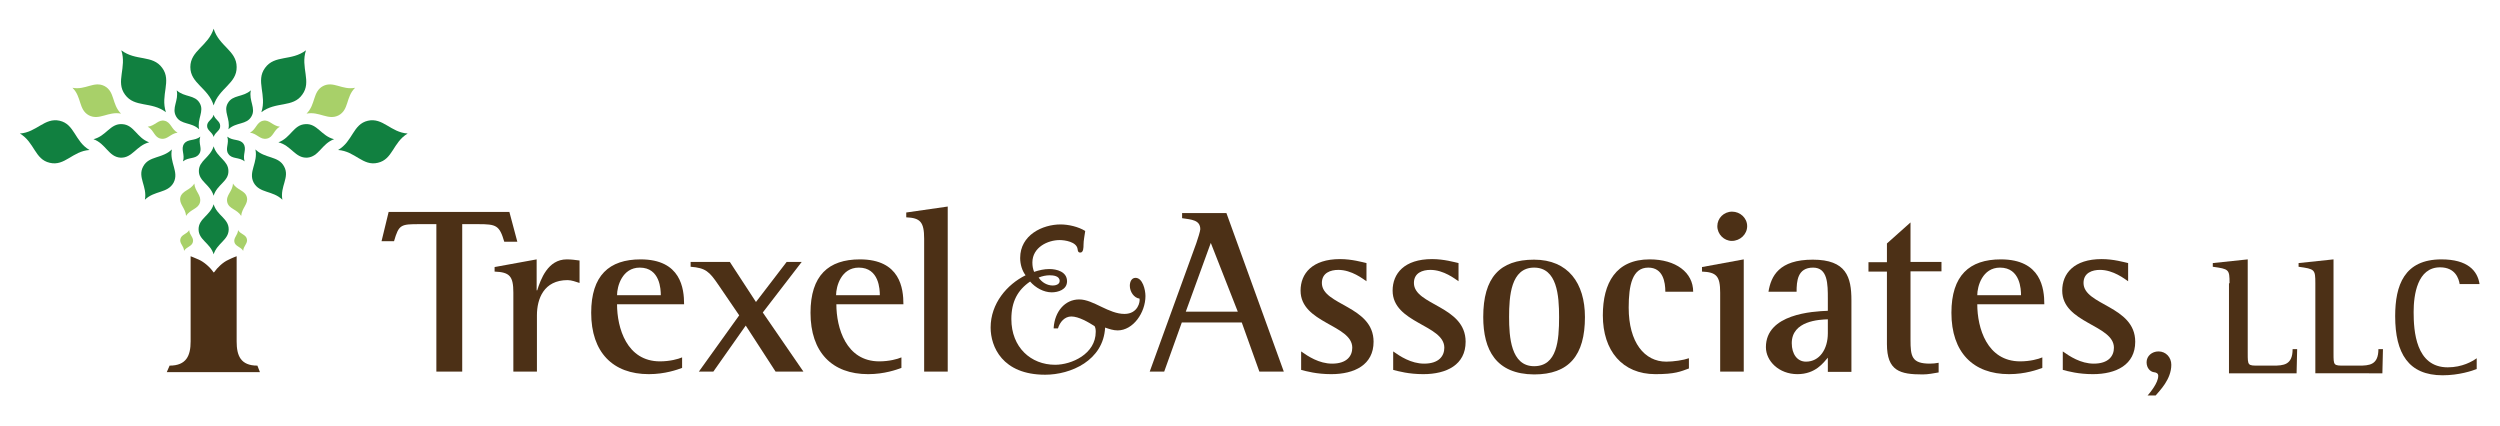
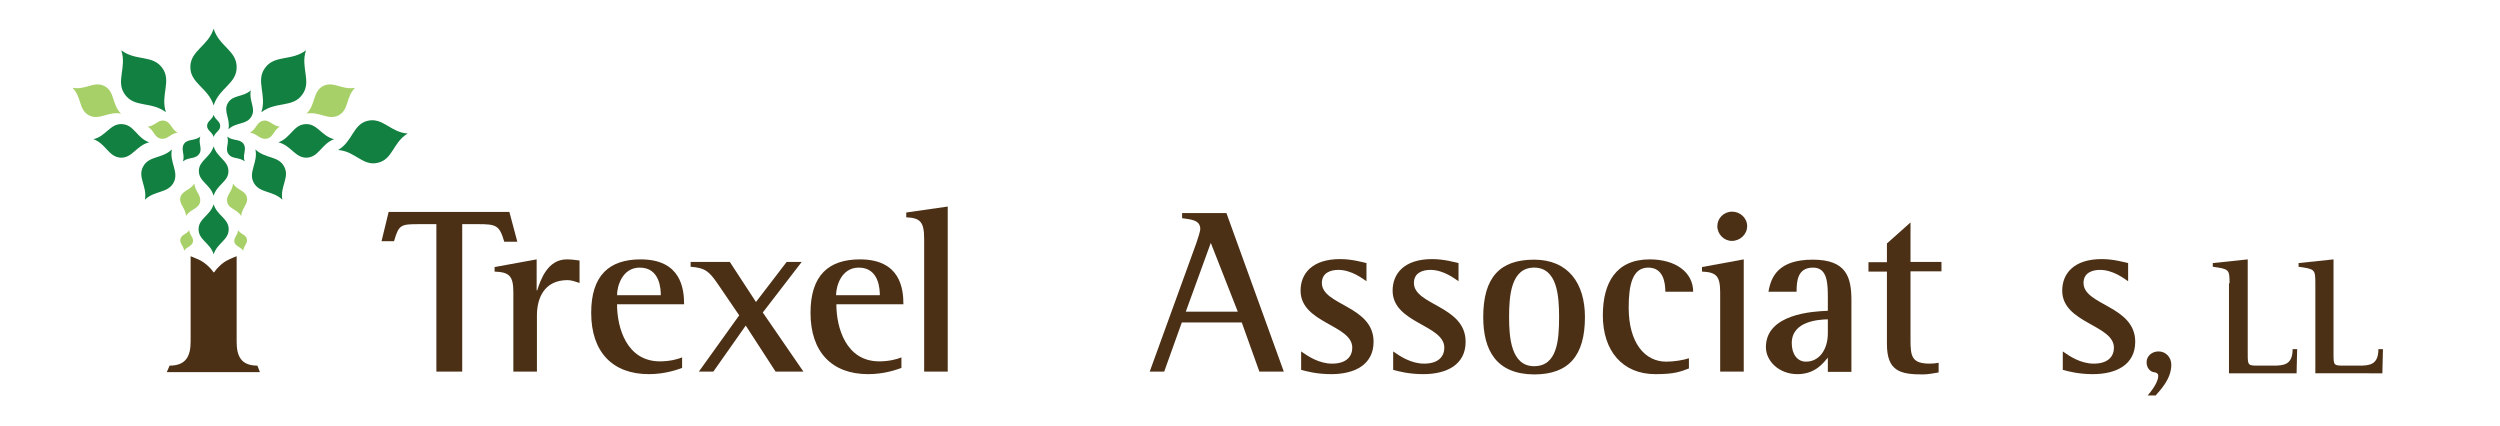
<svg xmlns="http://www.w3.org/2000/svg" id="Layer_1" x="0px" y="0px" viewBox="0 0 880 150" style="enable-background:new 0 0 880 150;" xml:space="preserve">
  <style type="text/css"> .st0{fill-rule:evenodd;clip-rule:evenodd;fill:#A8D069;} .st1{fill-rule:evenodd;clip-rule:evenodd;fill:#4C3016;} .st2{fill-rule:evenodd;clip-rule:evenodd;fill:#118040;} .st3{fill:#4C3016;} </style>
  <g>
    <g>
      <g id="_x32_nd_Leaves_3_">
        <path class="st0" d="M62.5,46.7c-2.2-1.2-2.3-3.7-4.6-4.2c-2.2-0.5-3.3,1.8-5.9,2.1c2.2,1.2,2.3,3.8,4.6,4.2 C58.9,49.3,60,47,62.5,46.7z" />
        <path class="st0" d="M42.6,40c-3.3-3.3-2.1-7.7-5.8-9.7c-3.7-1.9-6.7,1.5-11.3,0.6c3.3,3.2,2.1,7.7,5.8,9.7 C35,42.5,38.1,39.1,42.6,40z" />
        <path class="st0" d="M68.4,64.6C67,67,64.2,67,63.5,69.4c-0.6,2.4,1.8,3.8,2,6.6c1.5-2.4,4.3-2.4,4.9-4.8 C71,68.7,68.6,67.4,68.4,64.6z" />
        <path class="st0" d="M66.6,81c-0.9,1.5-2.7,1.5-3.1,3.1c-0.4,1.6,1.2,2.4,1.3,4.2c0.9-1.5,2.7-1.5,3.1-3.1 C68.3,83.6,66.7,82.8,66.6,81z" />
        <path class="st0" d="M88,46.7c2.2-1.2,2.3-3.7,4.6-4.2c2.2-0.5,3.3,1.8,5.9,2.1c-2.2,1.2-2.3,3.8-4.6,4.2 C91.6,49.3,90.5,47,88,46.7z" />
        <path class="st0" d="M107.9,40c3.3-3.3,2.1-7.7,5.8-9.7c3.7-1.9,6.7,1.5,11.3,0.6c-3.3,3.2-2.1,7.7-5.8,9.7 C115.5,42.5,112.4,39.1,107.9,40z" />
        <path class="st0" d="M82,64.6c1.5,2.4,4.3,2.4,4.9,4.8c0.6,2.4-1.8,3.8-2,6.6c-1.5-2.4-4.3-2.4-4.9-4.8 C79.4,68.7,81.9,67.4,82,64.6z" />
        <path class="st0" d="M83.8,81c0.9,1.5,2.7,1.5,3.1,3.1c0.4,1.6-1.2,2.4-1.3,4.2c-0.9-1.5-2.7-1.5-3.1-3.1 C82.2,83.6,83.7,82.8,83.8,81z" />
      </g>
      <path id="Trunk_3_" class="st1" d="M75.2,95.9c0,0-0.1-0.1-0.1-0.1c-1.1-1.7-3.3-3.6-5.1-4.4c-1.8-0.8-2.9-1.2-2.9-1.2 c0,15.5,0,27.4,0,30c0,5-1.5,8.5-7.4,8.5l-1,2.3h32.8l-0.9-2.3c-5.9,0-7.3-3.5-7.3-8.5c0-2.6,0-14.6,0-30c0,0-1.2,0.4-3,1.3 c-1.8,0.8-3.8,2.7-4.9,4.3C75.3,95.8,75.3,95.9,75.2,95.9z" />
      <g id="Main_Leaves_3_">
        <path class="st2" d="M75.2,37.1c-1.9-6.2-8.2-7.7-8.2-13.5c0-5.8,6.3-7.4,8.2-13.5c1.9,6.2,8.1,7.7,8.1,13.5 C83.4,29.4,77.1,31,75.2,37.1z" />
        <path class="st2" d="M75.2,48.2c-0.5-1.8-2.3-2.2-2.3-3.9c0-1.7,1.8-2.1,2.3-3.9c0.5,1.8,2.3,2.2,2.3,3.9 C77.6,46,75.8,46.4,75.2,48.2z" />
        <path class="st2" d="M75.2,89.5c-1.2-4-5.3-5-5.3-8.8c0-3.8,4.1-4.8,5.3-8.8c1.2,4,5.3,5,5.3,8.8C80.5,84.5,76.5,85.5,75.2,89.5z " />
        <path class="st2" d="M75.2,68.9c-1.2-4-5.2-5-5.2-8.7c0-3.7,4-4.7,5.2-8.7c1.2,4,5.2,5,5.2,8.7C80.5,63.9,76.4,64.9,75.2,68.9z" />
-         <path class="st2" d="M62.2,31.8C63,35.4,60.3,38,62,41c1.7,3,5.3,1.9,8.1,4.5c-0.8-3.7,1.9-6.3,0.2-9.2 C68.6,33.3,64.9,34.3,62.2,31.8z" />
-         <path class="st2" d="M7,47c5.2,3.1,5.2,9.1,10.5,10.3c5.3,1.3,8-4.1,14-4.5c-5.2-3-5.2-9.1-10.5-10.3C15.7,41.3,12.9,46.6,7,47z" />
        <path class="st2" d="M58.4,39.5c-2-6.1,2.1-11-1.3-15.6c-3.4-4.7-9.3-2.3-14.4-6.2c2,6.1-2.1,11,1.3,15.6 C47.4,38,53.3,35.6,58.4,39.5z" />
        <path class="st2" d="M32.9,49c4.4,1.6,5.3,6.2,9.5,6.5c4.2,0.2,5.6-4.3,10.1-5.4c-4.4-1.6-5.3-6.2-9.5-6.4 C38.8,43.4,37.4,47.9,32.9,49z" />
        <path class="st2" d="M60.5,52.6c-3.4,3.3-8.1,2.2-10.1,6c-2.1,3.8,1.5,7,0.6,11.7c3.4-3.3,8-2.2,10.1-6 C63.1,60.5,59.6,57.2,60.5,52.6z" />
        <path class="st2" d="M70.5,48.1c-2,1.6-4.4,0.7-5.7,2.5c-1.3,1.9,0.4,3.8-0.4,6.2c2-1.6,4.4-0.7,5.7-2.6 C71.4,52.4,69.7,50.5,70.5,48.1z" />
        <path class="st2" d="M88.3,31.8c-0.8,3.7,1.9,6.3,0.2,9.2c-1.7,3-5.3,1.9-8.1,4.5c0.8-3.7-1.9-6.3-0.2-9.2 C81.9,33.3,85.5,34.3,88.3,31.8z" />
        <path class="st2" d="M143.5,47c-5.2,3.1-5.2,9.1-10.5,10.3c-5.3,1.3-8-4.1-14-4.5c5.2-3,5.2-9.1,10.5-10.3 C134.8,41.3,137.5,46.6,143.5,47z" />
        <path class="st2" d="M92,39.5c2-6.1-2.1-11,1.3-15.6c3.4-4.7,9.3-2.3,14.4-6.2c-2,6.1,2.1,11-1.3,15.6 C103.1,38,97.1,35.6,92,39.5z" />
        <path class="st2" d="M117.6,49c-4.4,1.6-5.3,6.2-9.5,6.5c-4.2,0.2-5.6-4.3-10.1-5.4c4.4-1.6,5.3-6.2,9.5-6.4 C111.7,43.4,113.1,47.9,117.6,49z" />
        <path class="st2" d="M89.9,52.6c3.4,3.3,8.1,2.2,10.1,6c2.1,3.8-1.5,7-0.6,11.7c-3.4-3.3-8-2.2-10.1-6 C87.3,60.5,90.9,57.2,89.9,52.6z" />
        <path class="st2" d="M80,48.1c2,1.6,4.4,0.7,5.7,2.5c1.3,1.9-0.4,3.8,0.4,6.2c-2-1.6-4.4-0.7-5.7-2.6 C79.1,52.4,80.8,50.5,80,48.1z" />
      </g>
    </g>
    <g>
      <g>
        <path class="st3" d="M755.9,139.3c1-1.2,3.8-4.5,3.8-7c0-0.9-0.7-1.2-1.6-1.3c-1.2-0.2-2.5-1.4-2.5-3.5c0-2.2,1.9-3.8,4.2-3.8 c2.6,0,4.5,2.1,4.5,4.7c0,5.2-4.2,9.2-5.5,10.8H755.9z" />
        <path class="st3" d="M784.8,99.7c0-4.9-0.2-5-5.9-5.8v-1.3l12.3-1.3v33c0,4.4,0,4.4,3.9,4.4h5c3.7,0,6.9-0.2,6.9-5.8h1.6 l-0.2,8.5h-23.8V99.7z" />
        <path class="st3" d="M815,99.7c0-4.9-0.2-5-5.9-5.8v-1.3l12.3-1.3v33c0,4.4,0,4.4,3.9,4.4h5c3.7,0,6.9-0.2,6.9-5.8h1.6l-0.2,8.5 H815V99.7z" />
-         <path class="st3" d="M871.8,129.9c-1.5,0.6-6.2,2.2-12,2.2c-12,0-16.7-7.7-16.7-20.8c0-10.9,3.2-20,16.3-20 c9.2,0,12.7,4,13.4,8.7h-7c-0.3-1.9-1.5-5.9-6.9-5.9c-8,0-9.3,9.7-9.3,15.7c0,6.6,0.7,19.5,12,19.5c5.1,0,8.7-2.1,10.2-3.2V129.9 z" />
      </g>
      <g>
        <g>
          <path class="st3" d="M153.4,78.9h-5.7c-6.6,0-7.3,0.1-9,6h-4.4l2.5-10.3h42.5l2.8,10.5h-4.6c-1.7-5.8-2.8-6.2-9.2-6.2h-5.6v51.9 h-9.1V78.9z" />
          <path class="st3" d="M180.7,103c0-5.8-1.3-7.2-6.6-7.4V94l14.8-2.7v10.9h0.2c1.2-3.8,3.7-10.9,10.4-10.9c1.5,0,3.1,0.2,4.5,0.4 v7.9c-1.3-0.4-2.8-1-4.2-1c-8.4,0-10.8,6.6-10.8,12.4v19.8h-8.3V103z" />
          <path class="st3" d="M240.1,129.5c-1.6,0.6-6,2.2-11.7,2.2c-12.7,0-20.3-7.7-20.3-21.6c0-13.1,6.3-18.8,17.4-18.8 c14.2,0,15.3,10.3,15.3,15.8h-23.6c0,8.3,3.4,20.1,15.1,20.1c3.5,0,6.4-0.8,7.8-1.4V129.5z M232.6,103.9c0-1.9-0.2-9.7-7.4-9.7 c-6.2,0-8,6.6-8,9.7H232.6z" />
          <path class="st3" d="M260.2,111l-7.3-10.7c-3.2-4.7-4.5-6-9.8-6.4v-1.7h13.8l9.2,14.1l10.8-14.1h5.3L268.5,110l14.3,20.8H273 l-10.5-16.2l-11.4,16.2h-5.1L260.2,111z" />
          <path class="st3" d="M317.3,129.5c-1.6,0.6-6,2.2-11.7,2.2c-12.7,0-20.3-7.7-20.3-21.6c0-13.1,6.3-18.8,17.4-18.8 c14.2,0,15.3,10.3,15.3,15.8h-23.6c0,8.3,3.4,20.1,15.1,20.1c3.5,0,6.4-0.8,7.8-1.4V129.5z M309.7,103.9c0-1.9-0.2-9.7-7.4-9.7 c-6.2,0-8,6.6-8,9.7H309.7z" />
          <path class="st3" d="M325.3,84c0-5.9-1.4-7.3-6.3-7.5v-1.7l14.6-2.1v58.1h-8.3V84z" />
        </g>
        <g>
          <path class="st3" d="M421.1,85.6c0.5-1.4,1.4-4.3,1.4-4.9c0-3.3-3.1-3.4-6.4-3.9V75h15.6l20.2,55.8h-8.6l-6.2-17.3H416 l-6.2,17.3h-5.1L421.1,85.6z M417.4,109.7h18.3l-9.5-24.2L417.4,109.7z" />
          <path class="st3" d="M481,99c-1.2-0.8-5.2-4-9.9-4c-2.7,0-5.8,1-5.8,4.6c0,7.9,18.2,8,18.2,20.7c0,8.1-6.7,11.4-14.9,11.4 c-5.1,0-8.7-1-10.6-1.5v-6.5c2.4,1.7,6.3,4.3,10.9,4.3c5.2,0,7.1-2.7,7.1-5.6c0-8.1-18.2-8.6-18.2-20.1c0-6,4.1-11.1,13.9-11.1 c4.2,0,7.9,1.1,9.3,1.4V99z" />
          <path class="st3" d="M513.4,99c-1.2-0.8-5.2-4-9.9-4c-2.7,0-5.8,1-5.8,4.6c0,7.9,18.2,8,18.2,20.7c0,8.1-6.7,11.4-14.9,11.4 c-5.1,0-8.7-1-10.6-1.5v-6.5c2.4,1.7,6.3,4.3,10.9,4.3c5.2,0,7.1-2.7,7.1-5.6c0-8.1-18.2-8.6-18.2-20.1c0-6,4.1-11.1,13.9-11.1 c4.2,0,7.9,1.1,9.3,1.4V99z" />
          <path class="st3" d="M522.1,111.6c0-13.9,5.8-20.2,17.9-20.2c12,0,17.9,8.3,17.9,20.2c0,13.5-5.6,20.2-17.9,20.2 C526.6,131.7,522.1,123.2,522.1,111.6z M540,128.9c8.1,0,8.8-9,8.8-17.3c0-7.6-0.7-17.4-8.8-17.4c-8.2,0-8.8,10.1-8.8,17.4 C531.2,118.5,531.8,128.9,540,128.9z" />
          <path class="st3" d="M594.5,129.7c-3,1.1-4.9,2-11.8,2c-11.6,0-18.5-8.2-18.5-20.7c0-11.4,4.6-19.7,16.5-19.7 c9.2,0,15.3,4.6,15.3,11.4h-9.8c0-3.4-0.8-8.5-6-8.5c-5.6,0-6.9,6.1-6.9,14.1c0,12.3,5.6,19,13.2,19c2.6,0,6-0.5,8-1.2V129.7z" />
          <path class="st3" d="M605.5,103c0-5.8-1.3-7.2-6.4-7.4V94l14.7-2.7v39.5h-8.3V103z M604.5,79.6c0-2.8,2.3-5.1,5.2-5.1 c2.8,0,5.3,2.2,5.3,5.1c0,2.9-2.5,5.2-5.4,5.2C606.9,84.8,604.5,82.5,604.5,79.6z" />
          <path class="st3" d="M643.4,125.9c-1.5,1.7-4.3,5.8-10.7,5.8c-6.5,0-11.1-4.6-11.1-9.5c0-11.7,16.5-12.6,21.8-12.8v-4.2 c0-5.2,0-11-5.2-11c-5.5,0-5.8,4.8-5.8,8.5h-9.9c0.9-5.5,3.7-11.3,15.6-11.3c11.8,0,13.6,6.1,13.6,14.3v25.2h-8.3V125.9z M643.4,112.4c-3,0.1-12.7,0.5-12.7,8.4c0,3.8,1.9,6.5,5,6.5c4.8,0,7.7-4.4,7.7-10V112.4z" />
          <path class="st3" d="M682.4,131.1c-1.8,0.3-3.7,0.7-5.6,0.7c-8,0-12.6-1.2-12.6-10.7V95.6h-6.5v-3.3h6.5v-6.6l8.3-7.4v13.9h10.9 v3.3h-10.9v24.1c0,5.8,0.4,8.4,6.8,8.4c1,0,2.1-0.1,3.1-0.3V131.1z" />
-           <path class="st3" d="M718.9,129.5c-1.6,0.6-6,2.2-11.7,2.2c-12.7,0-20.3-7.7-20.3-21.6c0-13.1,6.3-18.8,17.4-18.8 c14.2,0,15.3,10.3,15.3,15.8H696c0,8.3,3.4,20.1,15.1,20.1c3.5,0,6.4-0.8,7.8-1.4V129.5z M711.4,103.9c0-1.9-0.2-9.7-7.4-9.7 c-6.2,0-8,6.6-8,9.7H711.4z" />
          <path class="st3" d="M749.1,99c-1.2-0.8-5.2-4-9.9-4c-2.7,0-5.8,1-5.8,4.6c0,7.9,18.2,8,18.2,20.7c0,8.1-6.7,11.4-14.9,11.4 c-5.1,0-8.7-1-10.6-1.5v-6.5c2.4,1.7,6.3,4.3,10.9,4.3c5.2,0,7.1-2.7,7.1-5.6c0-8.1-18.2-8.6-18.2-20.1c0-6,4.1-11.1,13.9-11.1 c4.2,0,7.9,1.1,9.3,1.4V99z" />
        </g>
      </g>
      <g>
-         <path class="st3" d="M370.9,115.3c0.4-5.6,3.9-9.9,9-9.9c2.5,0,5.1,1.3,7.8,2.6c2.7,1.3,5.4,2.5,8.1,2.5c4.8,0,5.6-4.4,5.3-5.4 c-1.9-0.2-3.4-2.4-3.4-4.5c0-1.4,0.6-2.8,2-2.8c2.5,0,3.5,4.2,3.5,6.4c0,5.8-4.3,12.1-9.8,12.1c-1.5,0-3-0.5-4.4-1 c-0.6,11.6-12.1,16.6-21.1,16.6c-15.1,0-19.2-9.9-19.2-16.6c0-8.5,5.8-15.2,12.3-18.4c-1.2-1.6-1.9-3.8-1.9-6.1 c0-8.1,7.9-11.8,14.2-11.8c2.8,0,6.3,0.8,8.7,2.3c-0.2,1.6-0.6,3.3-0.6,4.9c0,0.8,0,2.7-1.1,2.7c-0.8,0-0.9-0.5-1-1.3 c-0.4-2.5-4.5-3.1-6.3-3.1c-4.1,0-9.6,2.5-9.6,7.9c0,1.3,0.2,2.2,0.6,3.3c1.8-0.6,3.5-1,5.4-1c2.5,0,6.2,0.9,6.2,4.3 c0,3-3.2,3.9-5.4,3.9c-2.8,0-5.7-1.6-7.6-3.8c-4.4,3-6.6,7.1-6.6,13.2c0,10,6.9,16.1,15.4,16.1c5.8,0,14.3-3.8,14.3-11.6 c0-0.9-0.1-1.4-0.4-2c-2.2-1.4-5.6-3.4-8.2-3.4c-2.3,0-4,1.9-4.7,4.2H370.9z M370.6,100.5c0.8,0,2.4-0.3,2.4-1.6 c0-1.8-2.3-2-3.5-2c-1.3,0-2.7,0.3-3.9,0.8C366.7,99.4,368.6,100.5,370.6,100.5z" />
-       </g>
+         </g>
    </g>
  </g>
</svg>